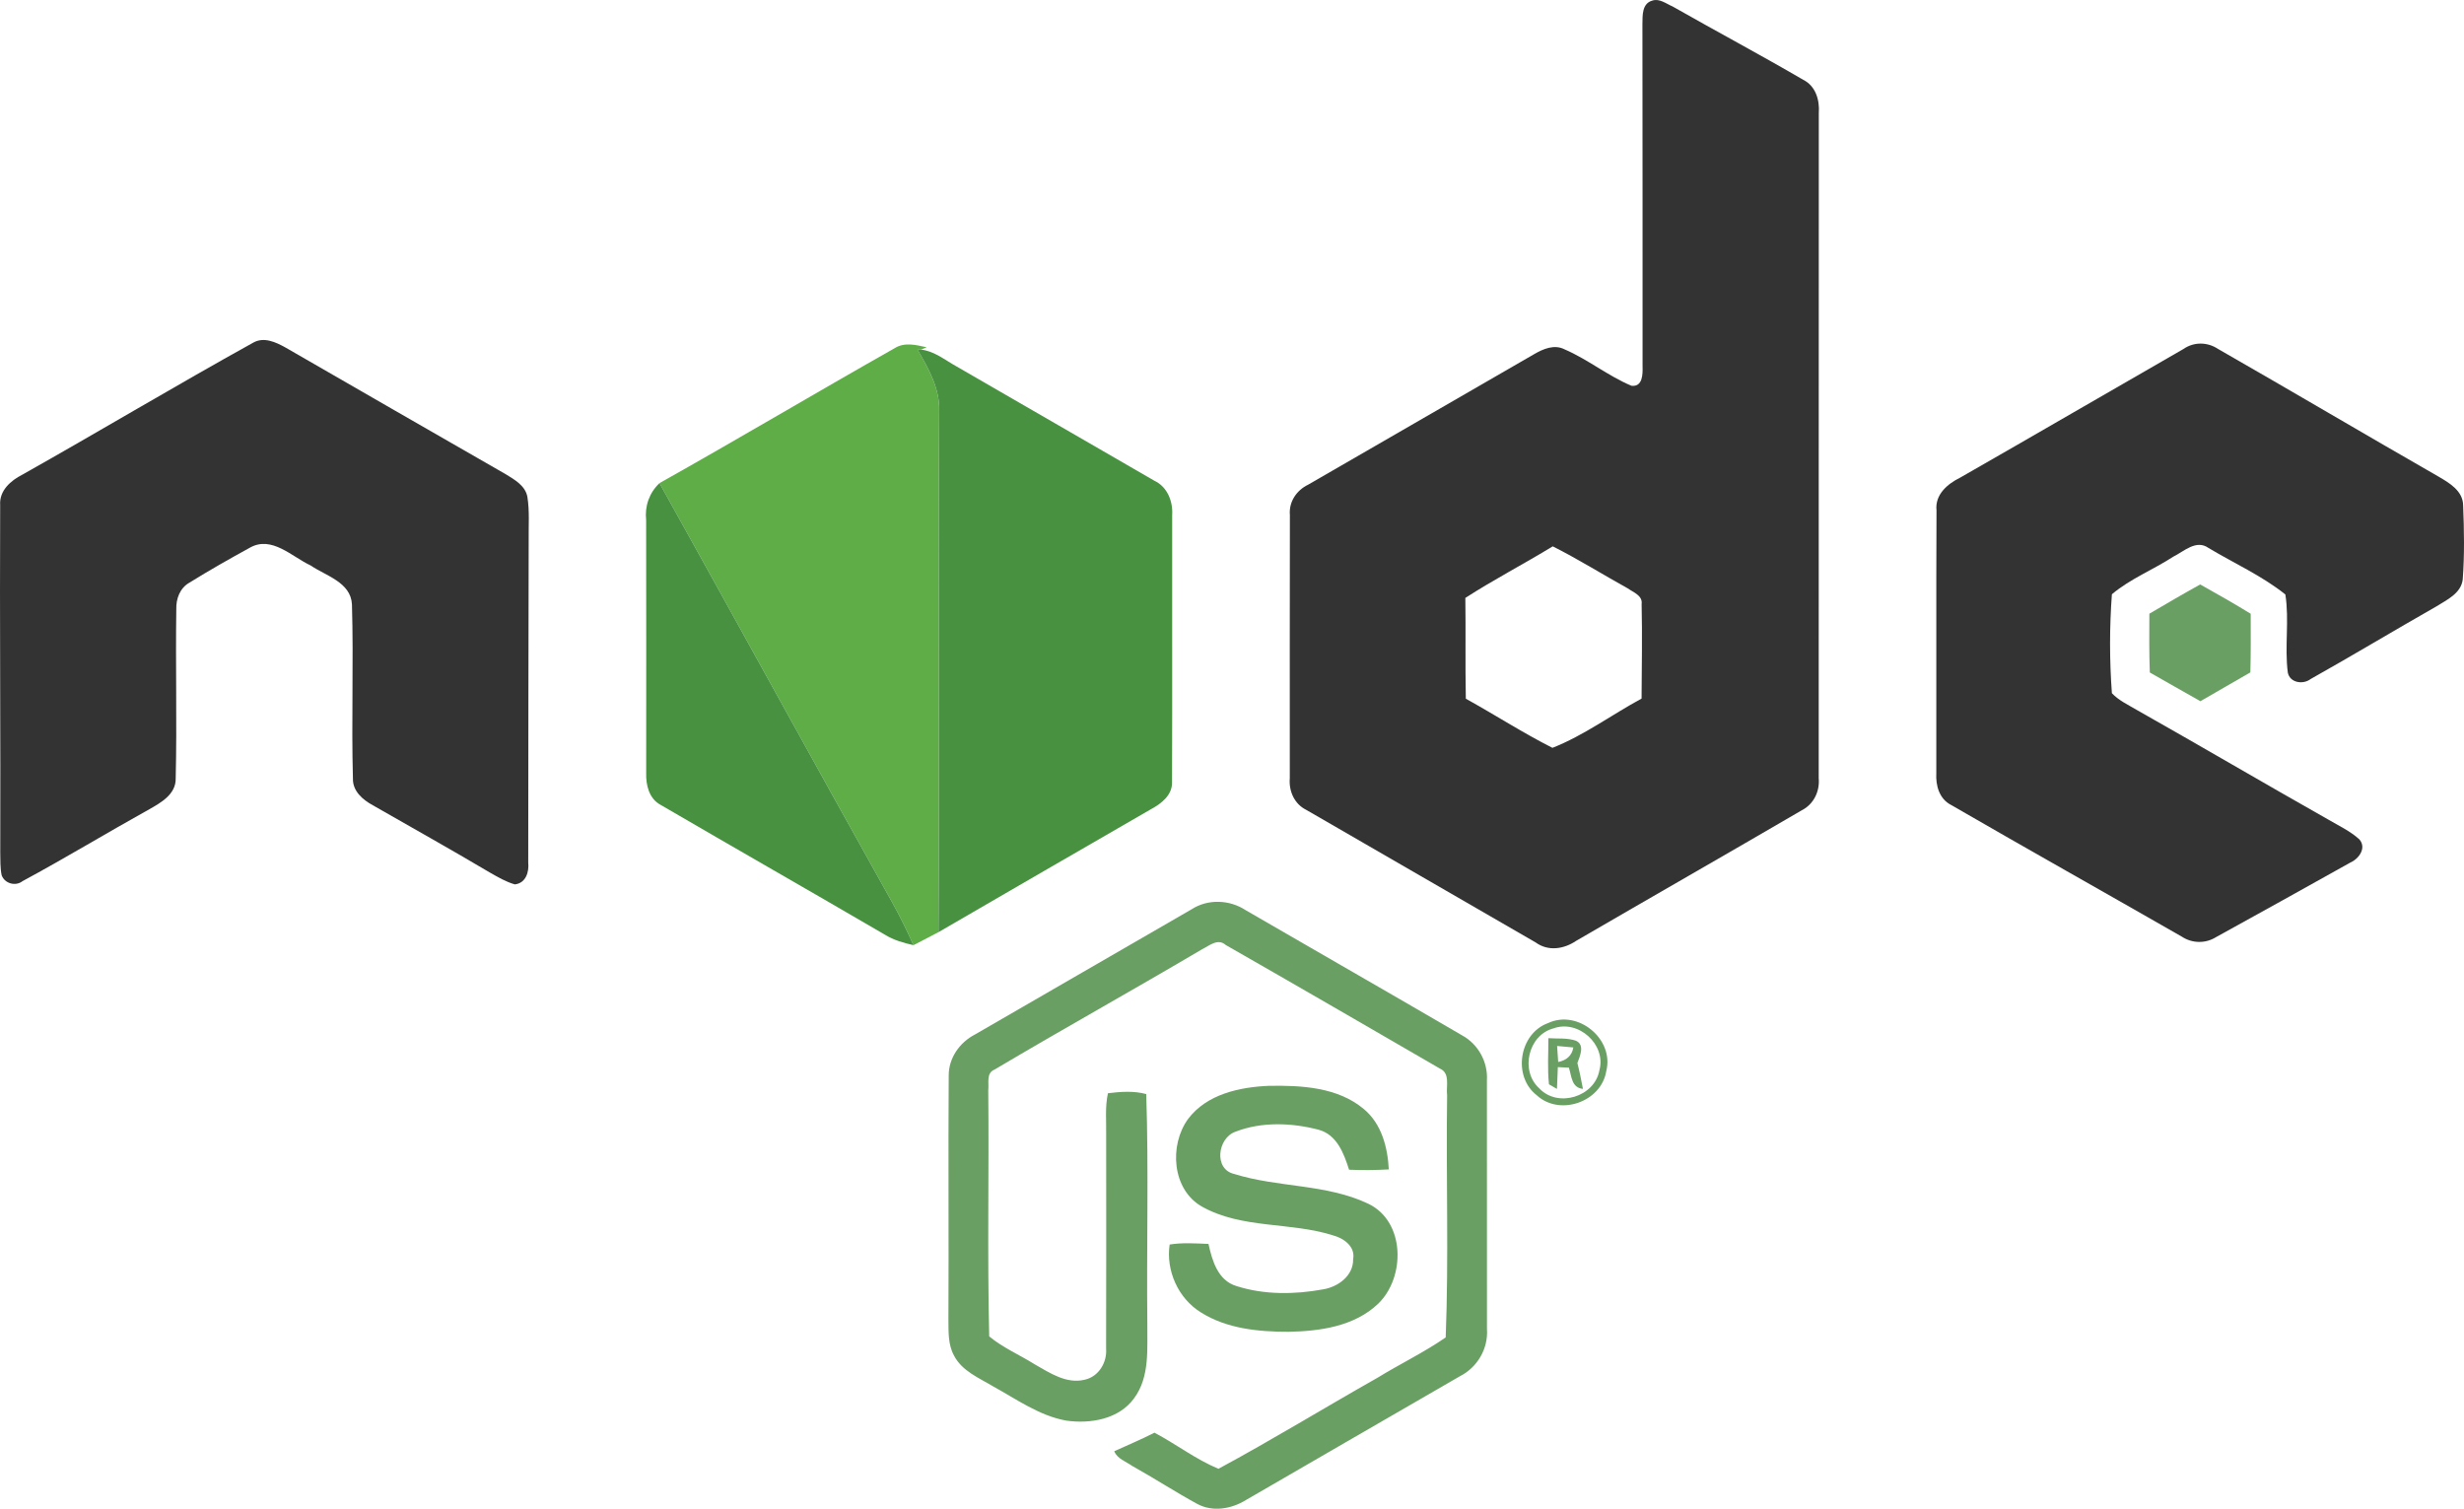
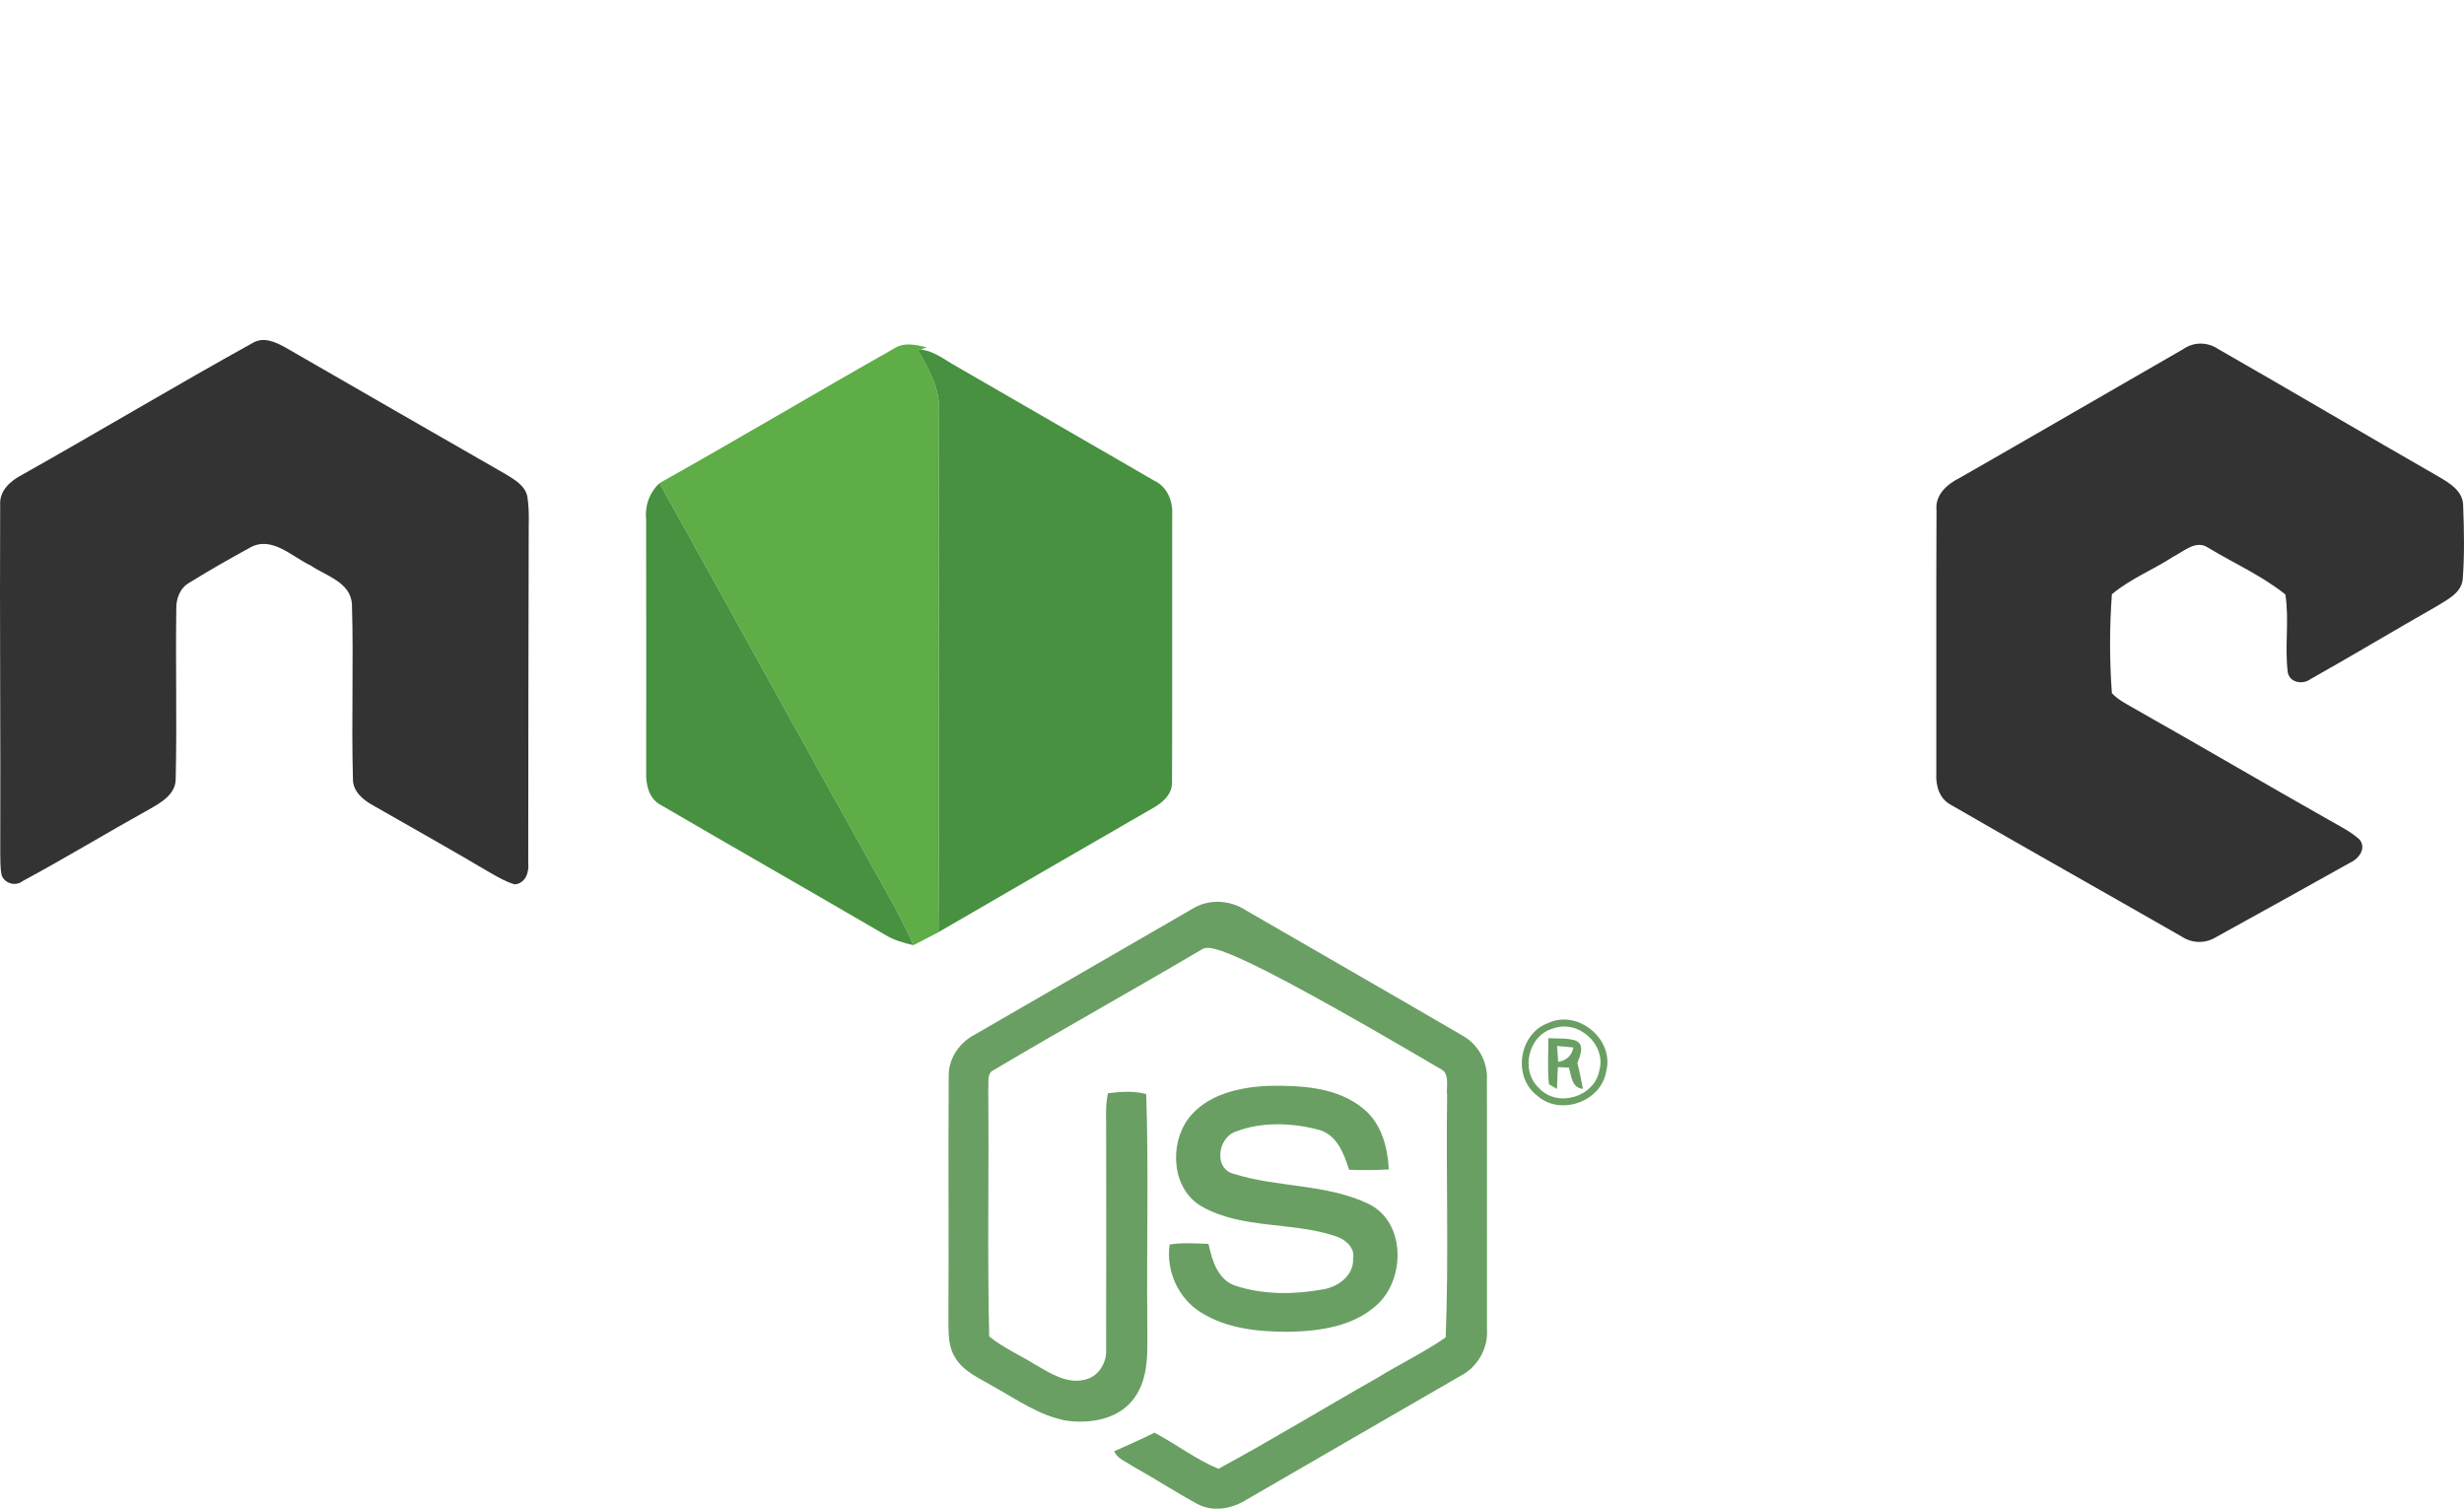
<svg xmlns="http://www.w3.org/2000/svg" width="160" height="98" viewBox="0 0 160 98" fill="none">
-   <path d="M107.292 0.039C107.759 -0.119 108.197 0.245 108.609 0.419C111.427 2.023 114.294 3.55 117.096 5.183C117.901 5.585 118.169 6.503 118.104 7.347C118.095 21.742 118.104 36.136 118.098 50.527C118.178 51.387 117.769 52.228 116.987 52.621C112.117 55.462 107.221 58.258 102.347 61.092C101.558 61.627 100.534 61.791 99.722 61.198C94.756 58.325 89.786 55.462 84.819 52.586C84.049 52.205 83.682 51.368 83.753 50.537C83.756 44.839 83.743 39.138 83.759 33.44C83.682 32.59 84.191 31.833 84.945 31.472C89.84 28.644 94.743 25.819 99.635 22.988C100.218 22.65 100.933 22.347 101.59 22.682C103.111 23.336 104.412 24.409 105.939 25.049C106.67 25.137 106.676 24.293 106.66 23.787C106.654 16.379 106.667 8.967 106.651 1.559C106.66 1.005 106.618 0.226 107.292 0.039ZM95.152 38.825C95.184 41.006 95.139 43.187 95.184 45.37C97.068 46.411 98.885 47.587 100.808 48.559C102.85 47.757 104.66 46.408 106.596 45.361C106.605 43.316 106.647 41.27 106.599 39.225C106.676 38.668 106.058 38.462 105.697 38.204C104.071 37.305 102.492 36.313 100.827 35.476C98.953 36.622 96.997 37.634 95.152 38.825Z" fill="#333333" />
  <path d="M16.441 22.25C17.136 21.854 17.906 22.215 18.534 22.563C23.305 25.31 28.075 28.064 32.851 30.799C33.425 31.153 34.114 31.54 34.246 32.264C34.394 33.186 34.317 34.126 34.33 35.054C34.31 42.04 34.31 49.023 34.301 56.009C34.365 56.621 34.146 57.349 33.428 57.426C32.848 57.259 32.326 56.95 31.805 56.654C29.292 55.162 26.738 53.739 24.206 52.286C23.556 51.932 22.899 51.371 22.918 50.566C22.812 46.794 22.966 43.016 22.854 39.244C22.779 37.804 21.159 37.392 20.161 36.712C18.947 36.146 17.655 34.773 16.244 35.553C14.914 36.284 13.59 37.031 12.302 37.833C11.683 38.178 11.426 38.883 11.448 39.563C11.393 43.228 11.496 46.897 11.409 50.559C11.422 51.568 10.466 52.112 9.702 52.544C6.942 54.077 4.243 55.716 1.466 57.214C1.009 57.572 0.304 57.372 0.107 56.831C0.007 56.344 0.027 55.845 0.017 55.355C0.043 47.834 -0.025 40.31 0.011 32.793C-0.054 31.855 0.7 31.201 1.457 30.818C6.469 27.997 11.409 25.037 16.441 22.25Z" fill="#333333" />
  <path d="M141.784 22.66C142.467 22.186 143.346 22.202 144.032 22.66C148.815 25.398 153.563 28.206 158.346 30.947C159.058 31.363 159.934 31.878 159.944 32.815C160.008 34.413 160.037 36.023 159.918 37.621C159.812 38.532 158.89 38.945 158.207 39.376C155.473 40.932 152.777 42.556 150.036 44.095C149.546 44.469 148.69 44.34 148.558 43.667C148.342 41.985 148.664 40.275 148.4 38.6C146.883 37.386 145.069 36.577 143.407 35.579C142.608 35.015 141.822 35.801 141.124 36.146C139.819 36.996 138.331 37.579 137.136 38.587C136.978 40.716 136.978 42.884 137.136 45.013C137.58 45.483 138.18 45.76 138.73 46.086C142.898 48.44 147.028 50.866 151.192 53.22C151.875 53.62 152.603 53.961 153.199 54.496C153.695 55.056 153.176 55.768 152.616 56.01C149.717 57.63 146.818 59.246 143.91 60.844C143.217 61.279 142.354 61.266 141.674 60.818C136.682 57.958 131.667 55.143 126.687 52.264C125.927 51.877 125.689 51.001 125.734 50.205C125.747 44.517 125.718 38.829 125.747 33.141C125.637 32.12 126.452 31.424 127.277 31.018C132.121 28.248 136.946 25.439 141.784 22.66Z" fill="#333333" />
  <path d="M58.087 22.614C58.728 22.202 59.479 22.395 60.171 22.55C60.081 22.589 59.901 22.666 59.811 22.701L59.582 22.714C60.294 23.929 61.031 25.227 60.986 26.686C60.922 37.966 61.015 49.249 60.941 60.528C60.4 60.815 59.859 61.092 59.318 61.372C58.889 60.419 58.429 59.478 57.917 58.564C52.853 49.519 47.867 40.43 42.823 31.372C47.938 28.502 52.982 25.5 58.087 22.614Z" fill="#5EAD46" />
  <path d="M59.811 22.701C60.68 22.801 61.37 23.384 62.111 23.793C66.391 26.273 70.681 28.734 74.962 31.217C75.8 31.61 76.173 32.557 76.115 33.443C76.106 39.225 76.128 45.01 76.106 50.791C76.128 51.622 75.423 52.17 74.769 52.527C70.153 55.188 65.544 57.855 60.941 60.528C61.015 49.248 60.922 37.965 60.986 26.686C61.032 25.226 60.294 23.928 59.582 22.714L59.811 22.701Z" fill="#479140" />
  <path d="M41.957 33.775C41.857 32.867 42.16 31.997 42.824 31.372C47.868 40.429 52.854 49.519 57.917 58.563C58.429 59.478 58.89 60.419 59.318 61.372C58.674 61.227 58.03 61.047 57.463 60.693C52.618 57.868 47.745 55.088 42.898 52.263C42.15 51.867 41.935 50.975 41.96 50.192C41.957 44.72 41.973 39.247 41.957 33.775Z" fill="#479140" />
-   <path d="M139.569 39.85C140.664 39.206 141.759 38.565 142.87 37.95C143.972 38.565 145.07 39.19 146.149 39.853C146.153 41.122 146.162 42.391 146.127 43.66C145.045 44.285 143.966 44.91 142.883 45.532C141.782 44.92 140.696 44.282 139.598 43.667C139.55 42.395 139.563 41.122 139.569 39.85Z" fill="#699F63" />
-   <path d="M77.375 59.044C78.441 58.355 79.852 58.416 80.899 59.108C85.576 61.82 90.272 64.503 94.939 67.228C95.992 67.802 96.627 68.964 96.553 70.159C96.556 75.538 96.553 80.921 96.556 86.303C96.646 87.569 95.934 88.786 94.807 89.359C90.175 92.043 85.537 94.71 80.909 97.399C79.962 97.985 78.731 98.201 77.72 97.641C76.293 96.861 74.927 95.972 73.507 95.18C73.104 94.896 72.547 94.722 72.354 94.233C73.223 93.833 74.109 93.469 74.963 93.028C76.37 93.766 77.646 94.764 79.121 95.373C82.606 93.492 85.991 91.418 89.441 89.466C90.903 88.567 92.462 87.82 93.876 86.844C94.082 81.616 93.892 76.363 93.969 71.126C93.892 70.546 94.185 69.686 93.506 69.389C88.874 66.703 84.239 64.017 79.591 61.36C79.079 60.902 78.525 61.411 78.045 61.646C73.578 64.284 69.043 66.803 64.581 69.451C64.024 69.67 64.227 70.324 64.172 70.791C64.227 76.118 64.105 81.452 64.234 86.776C65.126 87.517 66.215 87.975 67.194 88.593C68.173 89.15 69.255 89.881 70.44 89.588C71.349 89.385 71.896 88.461 71.825 87.565C71.841 82.95 71.829 78.331 71.829 73.715C71.848 72.804 71.745 71.882 71.945 70.987C72.763 70.887 73.623 70.82 74.431 71.042C74.595 76.002 74.447 80.978 74.502 85.948C74.483 87.575 74.676 89.388 73.648 90.786C72.663 92.159 70.795 92.471 69.22 92.242C67.477 91.92 66.015 90.86 64.491 90.023C63.573 89.472 62.468 89.028 61.95 88.023C61.547 87.295 61.596 86.438 61.586 85.636C61.615 80.367 61.567 75.097 61.605 69.828C61.602 68.7 62.317 67.686 63.303 67.177C67.996 64.471 72.685 61.756 77.375 59.044Z" fill="#699F63" />
+   <path d="M77.375 59.044C78.441 58.355 79.852 58.416 80.899 59.108C85.576 61.82 90.272 64.503 94.939 67.228C95.992 67.802 96.627 68.964 96.553 70.159C96.556 75.538 96.553 80.921 96.556 86.303C96.646 87.569 95.934 88.786 94.807 89.359C90.175 92.043 85.537 94.71 80.909 97.399C79.962 97.985 78.731 98.201 77.72 97.641C76.293 96.861 74.927 95.972 73.507 95.18C73.104 94.896 72.547 94.722 72.354 94.233C73.223 93.833 74.109 93.469 74.963 93.028C76.37 93.766 77.646 94.764 79.121 95.373C82.606 93.492 85.991 91.418 89.441 89.466C90.903 88.567 92.462 87.82 93.876 86.844C94.082 81.616 93.892 76.363 93.969 71.126C93.892 70.546 94.185 69.686 93.506 69.389C79.079 60.902 78.525 61.411 78.045 61.646C73.578 64.284 69.043 66.803 64.581 69.451C64.024 69.67 64.227 70.324 64.172 70.791C64.227 76.118 64.105 81.452 64.234 86.776C65.126 87.517 66.215 87.975 67.194 88.593C68.173 89.15 69.255 89.881 70.44 89.588C71.349 89.385 71.896 88.461 71.825 87.565C71.841 82.95 71.829 78.331 71.829 73.715C71.848 72.804 71.745 71.882 71.945 70.987C72.763 70.887 73.623 70.82 74.431 71.042C74.595 76.002 74.447 80.978 74.502 85.948C74.483 87.575 74.676 89.388 73.648 90.786C72.663 92.159 70.795 92.471 69.22 92.242C67.477 91.92 66.015 90.86 64.491 90.023C63.573 89.472 62.468 89.028 61.95 88.023C61.547 87.295 61.596 86.438 61.586 85.636C61.615 80.367 61.567 75.097 61.605 69.828C61.602 68.7 62.317 67.686 63.303 67.177C67.996 64.471 72.685 61.756 77.375 59.044Z" fill="#699F63" />
  <path d="M100.531 66.429C102.464 65.524 104.834 67.479 104.303 69.55C103.984 71.551 101.281 72.498 99.79 71.119C98.205 69.895 98.64 67.106 100.531 66.429ZM100.872 66.777C99.227 67.212 98.695 69.541 99.954 70.671C101.159 71.957 103.552 71.219 103.858 69.493C104.312 67.821 102.486 66.185 100.872 66.777Z" fill="#699F63" />
  <path d="M100.544 67.412C101.143 67.457 101.771 67.376 102.344 67.583C102.927 67.853 102.589 68.588 102.428 69.026C102.57 69.58 102.679 70.14 102.789 70.704C102.041 70.63 102.054 69.879 101.877 69.328C101.7 69.319 101.339 69.299 101.159 69.29C101.143 69.76 101.123 70.233 101.101 70.707C100.972 70.633 100.711 70.481 100.582 70.407C100.476 69.412 100.547 68.41 100.544 67.412ZM101.111 67.918C101.13 68.178 101.162 68.697 101.181 68.958C101.7 68.858 102.077 68.555 102.164 68.014C101.9 67.992 101.375 67.943 101.111 67.918Z" fill="#699F63" />
  <path d="M77.15 72.656C78.354 71.052 80.483 70.588 82.384 70.507C84.503 70.469 86.874 70.591 88.568 72.021C89.715 72.978 90.108 74.501 90.181 75.934C89.322 75.983 88.462 75.989 87.602 75.954C87.267 74.904 86.819 73.689 85.64 73.361C83.891 72.9 81.926 72.823 80.222 73.487C79.063 73.889 78.789 75.934 80.161 76.234C82.996 77.12 86.13 76.868 88.851 78.163C91.257 79.317 91.27 82.94 89.492 84.654C87.953 86.126 85.708 86.441 83.662 86.477C81.723 86.477 79.668 86.28 77.99 85.224C76.515 84.322 75.7 82.515 75.951 80.811C76.786 80.676 77.633 80.737 78.473 80.772C78.712 81.861 79.085 83.146 80.287 83.507C82.087 84.084 84.065 84.061 85.91 83.723C86.886 83.565 87.888 82.84 87.866 81.761C88.02 80.924 87.238 80.392 86.535 80.209C83.769 79.336 80.654 79.803 78.058 78.353C76.1 77.252 75.903 74.363 77.15 72.656Z" fill="#699F63" />
</svg>